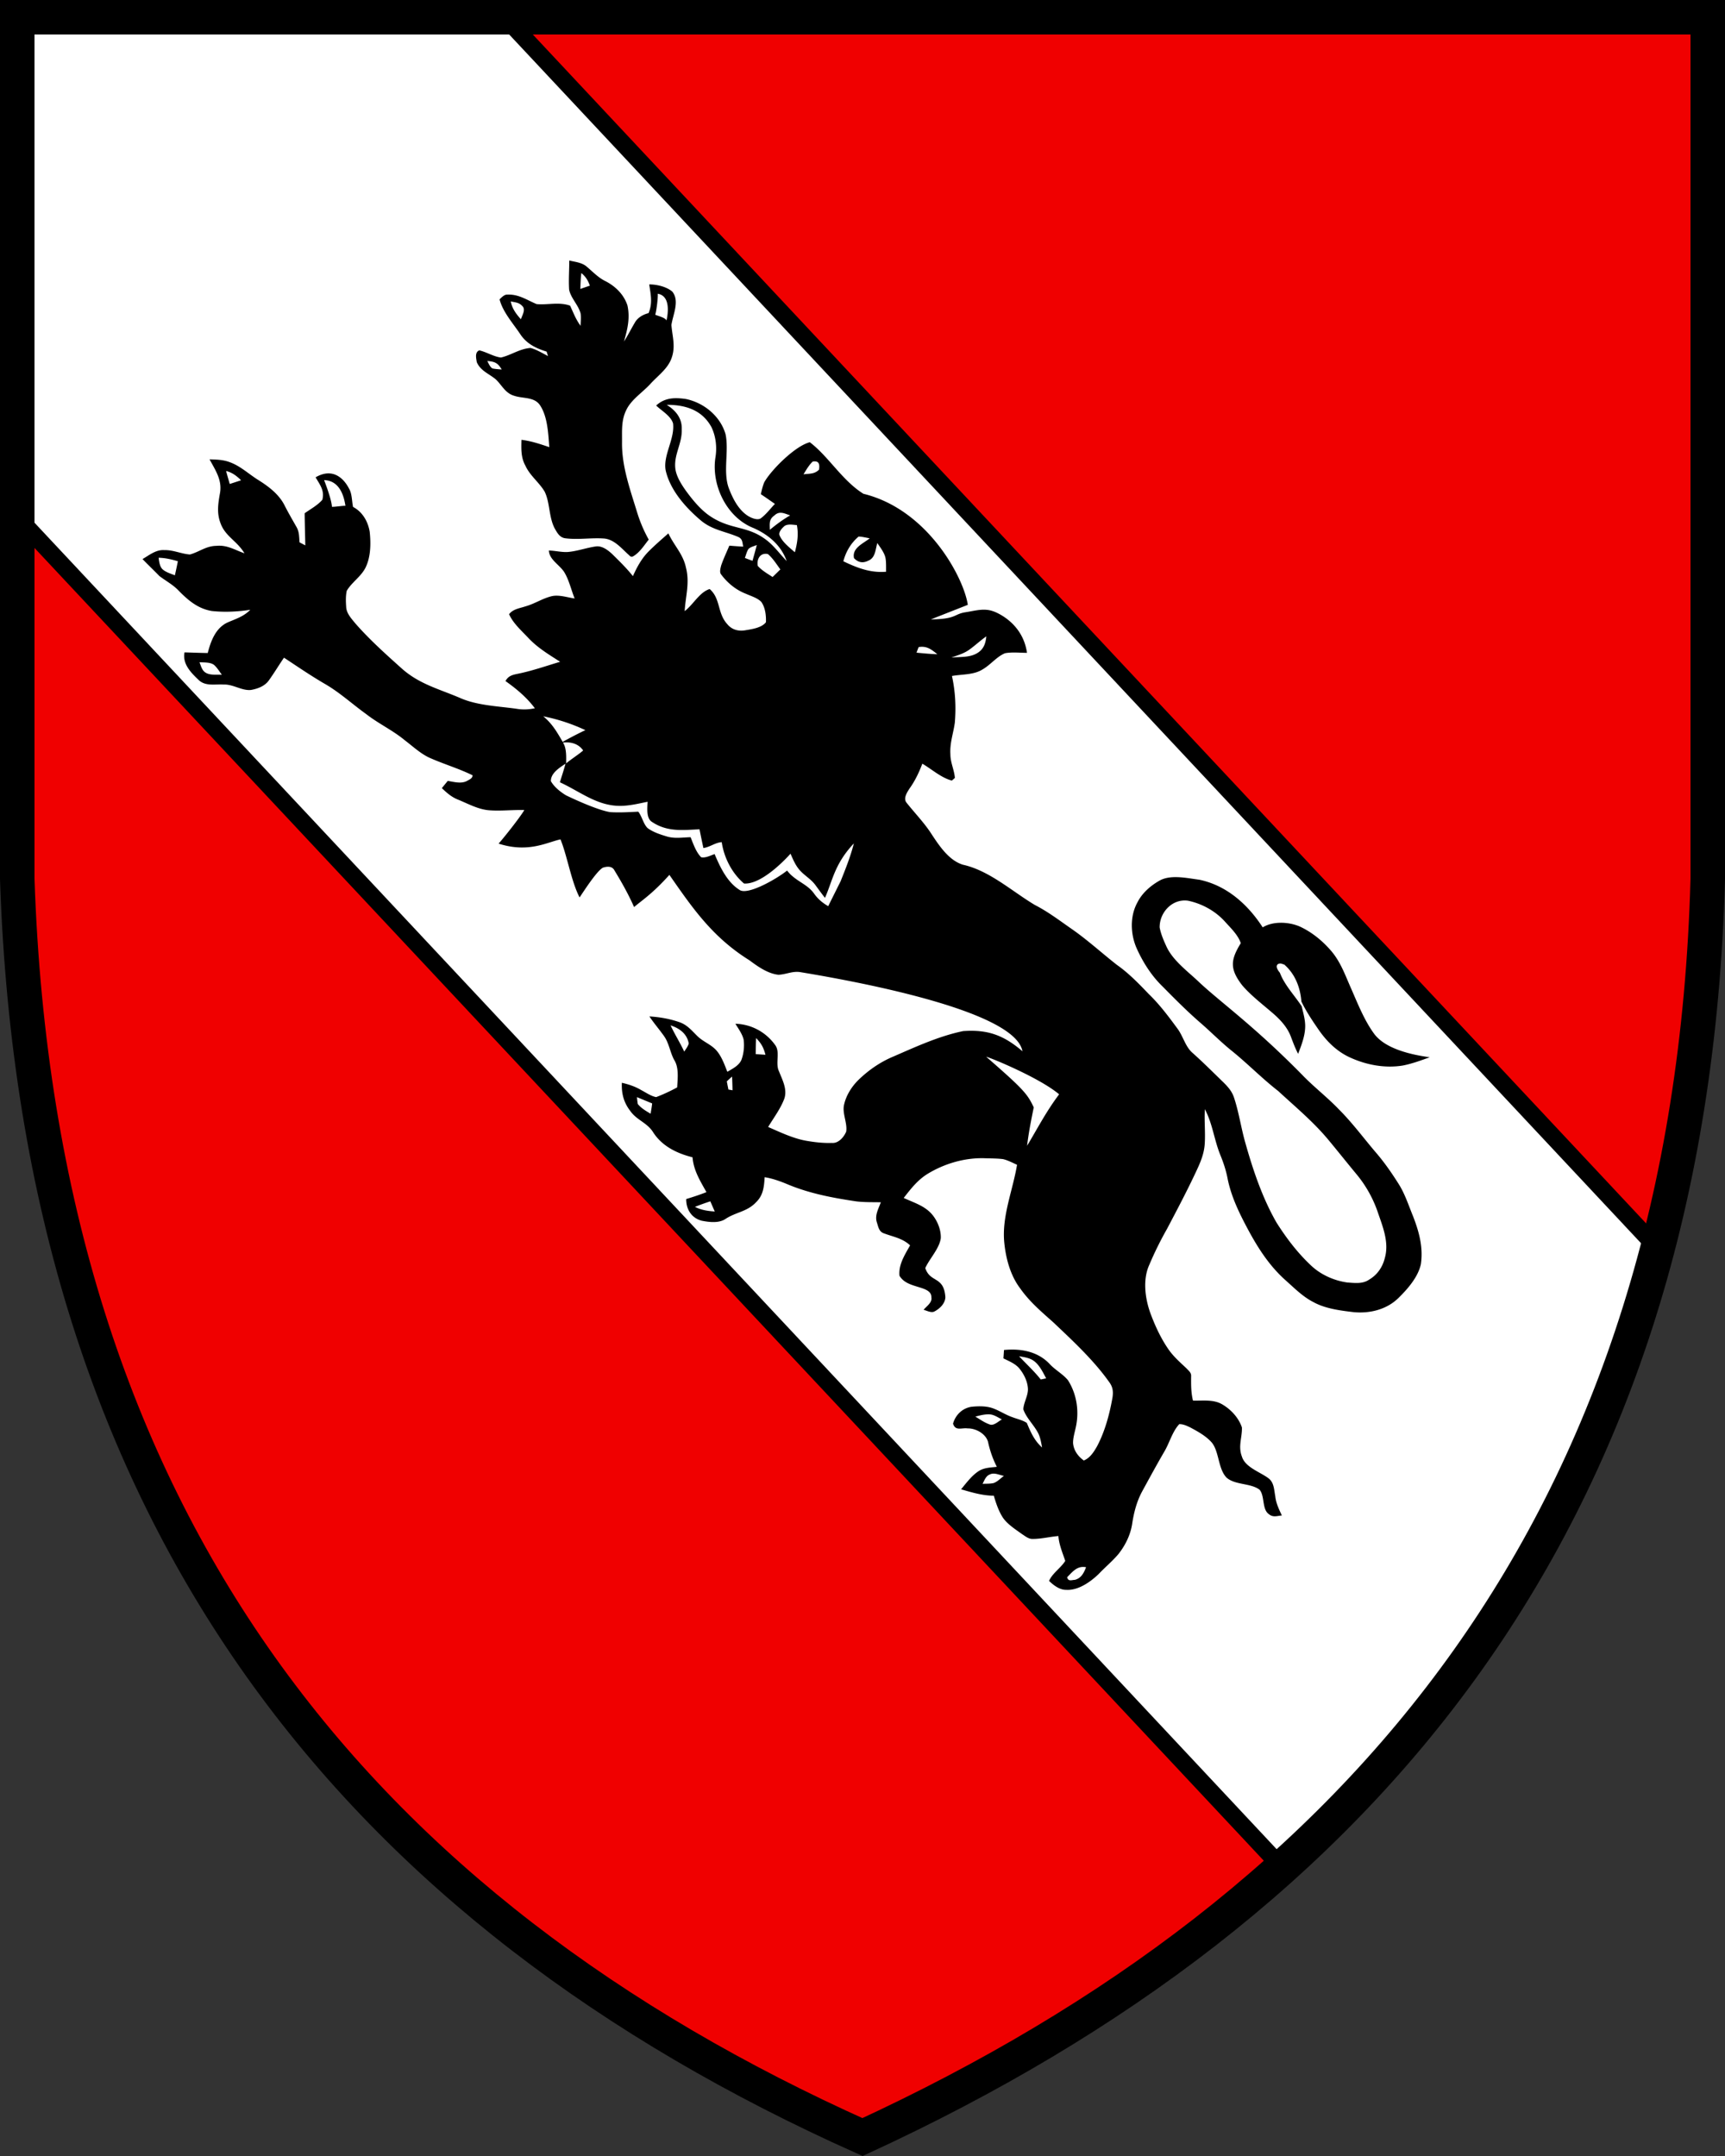
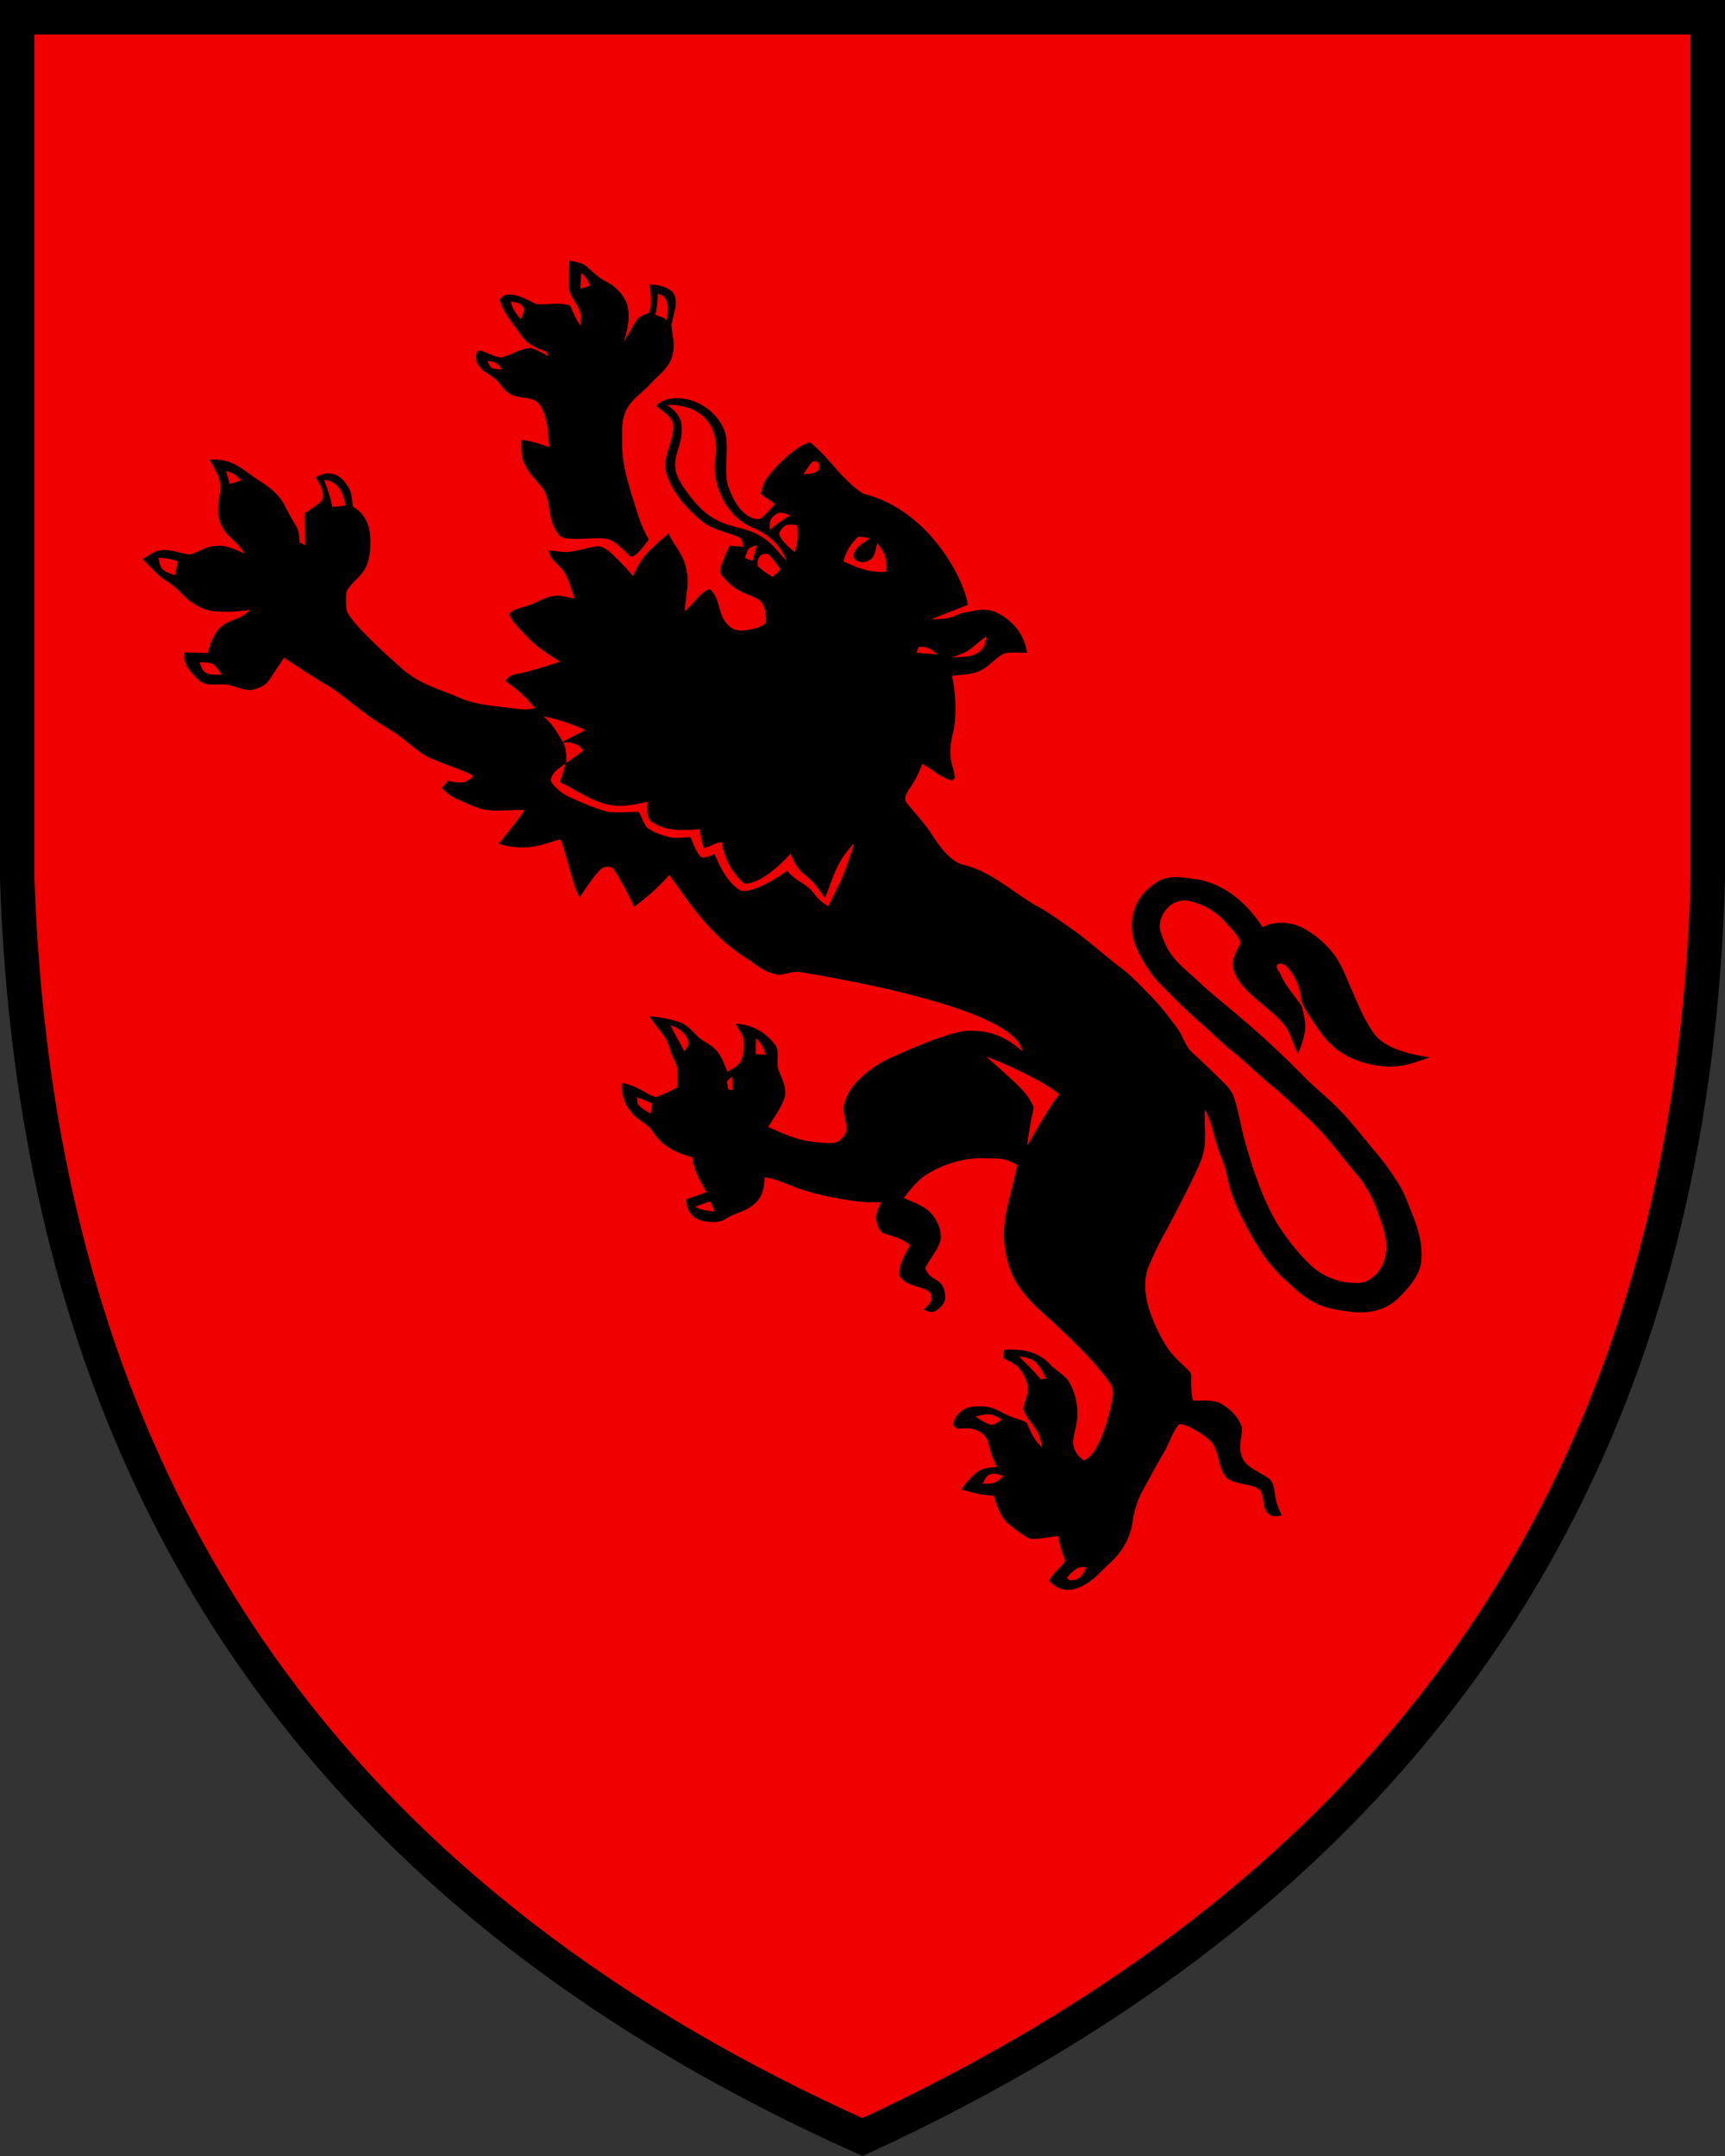
<svg xmlns="http://www.w3.org/2000/svg" width="400" height="500" version="1.1">
  <rect width="100%" height="100%" fill="#333333" stroke="none" />
  <path d="M396 4H4v199.84c5 149.88 80 239.81 196 291.77 117-53.957 192-143.88 196-291.77z" fill="#f00000" />
-   <path d="m3.394 4v115.23l293.6 313.57c41.534-37.483 71.506-84.665 86.861-143.86l-266.79-284.94z" fill="#fff" stroke="#000" stroke-width="4" />
  <path d="M132.004 60.413c.004 2.241-.174 4.515-.032 6.752.374 1.973 2.191 3.598 2.666 5.574.114.922.023 1.895-.023 2.822-1.146-1.644-1.445-2.563-2.417-4.669-2.55-.943-5.39-.109-7.787-.376-2.314-.972-4.144-2.328-6.829-2.191-.666-.014-1.292.666-1.74 1.105.758 2.972 3.205 5.652 4.88 8.19 1.452 2.137 3.626 3.187 6.027 3.922.105.342.215.69.329 1.031-1.306-.666-2.648-1.506-4.068-1.876-2.506.178-4.552 1.698-6.852 2.219-1.703-.206-3.329-1.278-5.013-1.662-1.087.43-.73 1.822-.59 2.73.877 2.041 2.859 2.685 4.434 4.018 1.42 1.356 2.182 3.187 4.232 3.78 2.095.713 4.73.187 6.058 2.288 1.721 2.675 1.85 6.537 2.091 9.627-2.123-.72-4.218-1.428-6.455-1.697-.046 2.113-.146 4.067.909 5.98 1.082 2.379 3.182 3.853 4.469 6.031 1.27 2.58.94 5.967 2.374 8.61.575 1 1.146 2.05 2.41 2.21 3 .397 6.137-.178 9.132.068 2.374.292 3.99 2.388 5.67 3.858.319.397.68.457 1.081.173 1.42-.872 2.443-2.501 3.47-3.789a32.386 32.386 0 0 1-2.712-6.387c-1.584-5.168-3.52-10.518-3.483-15.997.041-2.757-.246-5.246 1.05-7.788 1.16-2.352 3.744-3.982 5.538-5.945 1.835-2.018 4.213-3.611 5.017-6.314.808-2.62.037-4.794-.146-7.346.329-2.35 1.972-5.565.2-7.734-1.337-1.155-3.657-1.69-5.35-1.67.347 2.337.822 4.378-.155 6.656-1.296.327-2.57 1.064-3.2 2.242-.858 1.433-1.584 2.935-2.502 4.332.817-2.803 1.452-5.442.803-8.373-.844-2.534-2.785-4.442-5.136-5.634-1.684-.835-2.88-2.15-4.296-3.337-1.096-.972-2.68-1.091-4.054-1.434zm2.803 2.908c1.037.881 1.516 1.662 1.977 2.927-.74.25-1.479.502-2.214.762.05-1.246.068-2.465.237-3.689zm-16.372 6.583c.96.206 1.945.242 2.63 1.028.954.794-.004 2.205-.274 3.113-1.114-1.241-2.027-2.465-2.356-4.14zm34.088-1.78c3.09.511 2.335 4.89 2.02 6.204-.255-.666-1.874-1.007-2.606-1.346.265-.772.671-3.909.586-4.858zm-39.53 15.596c1.727.123 2.475.456 3.338 1.972-.717-.064-1.456-.092-2.16-.252-.566-.356-.867-1.154-1.177-1.72z" />
  <path d="M157.19 92.354c-1.84-.064-3.538.304-5.035 1.697 1.246 1.206 3.407 2.408 3.914 4.133.447 3.647-2.38 7.414-1.703 10.937 1.05 4.597 4.676 8.66 8.201 11.62 2.615 2.177 5.6 2.491 8.59 3.774 1.06.457.963 1.283 1.187 2.256a108.37 108.37 0 0 1-3.226-.228c-.635 1.53-1.36 3.04-1.895 4.605-.146.594-.438 1.563 0 2.078 1.465 1.968 3.41 3.57 5.711 4.465 1.17.534 2.698.955 3.598 1.9.926 1.292 1.139 3.16 1.076 4.708-.986 1.315-3.31 1.619-4.83 1.875-1.566.269-3.088-.15-4.111-1.4-2.37-2.567-1.535-5.95-4.106-8.169-2.36.721-3.817 3.637-5.799 5.121.206-3.483 1.207-6.533.303-10.07-.666-3.183-2.741-5.095-4.078-7.957-1.553 1.356-3.113 2.716-4.574 4.172-1.64 1.653-2.708 3.633-3.653 5.742-1.434-1.826-3.128-3.463-4.775-5.093-1-.936-2.413-2.026-3.861-1.79-2.145.31-4.225 1.082-6.407 1.278-1.51.1-2.899-.299-4.441-.336.077 2.132 2.524 3.327 3.592 5.062 1.105 1.84 1.582 4.073 2.38 6.063-1.64-.242-3.535-.881-5.17-.566-2.214.488-4.01 1.774-6.23 2.39-1.328.452-2.9.617-3.795 1.822.91 2.104 2.926 3.863 4.483 5.53 2.16 2.287 4.735 3.82 7.351 5.5-3.35 1-6.602 2.152-10.035 2.828-1.17.242-2.04.528-2.638 1.646 2.57 1.821 4.903 3.769 6.812 6.307-1.406.297-2.8.37-4.224.123-4.19-.598-8.806-.736-12.75-2.352-4.858-2.137-9.552-3.222-13.684-6.806-3.752-3.36-7.57-6.768-10.896-10.557-.932-1.137-2.17-2.419-2.202-3.967-.087-1.205-.127-2.483.133-3.67 1.11-1.94 3.242-3.238 4.31-5.297 1.27-2.493 1.301-5.646 1.018-8.367-.36-2.274-1.581-4.609-3.863-5.799-.297-1.347-.21-3.073-.95-4.283-.14-.216-2.583-5.59-7.737-2.584 1.008 1.744 2.118 3.06 1.566 5.21-1.105 1.279-2.74 2.15-4.104 3.126.022 2.484.105 4.968.15 7.451-.442-.237-.89-.475-1.333-.707-.11-1.242-.045-2.36-.67-3.492-.954-1.69-1.932-3.355-2.809-5.09-1.283-2.534-3.612-4.316-5.963-5.799-2.356-1.443-4.163-3.274-6.761-4.219-1.534-.575-3.05-.602-4.666-.648 1.31 2.452 2.887 4.676 2.453 7.629-.43 2.434-.837 4.661.049 7.062 1.078 3.16 3.83 4.16 5.597 7.1-2.283-.79-4.028-1.99-6.547-1.73-2.356.027-3.967 1.42-6.103 2.003-2.023-.142-3.862-1.081-5.953-1.017-1.94-.128-3.452 1.164-5.041 2.082 1.255 1.3 2.64 2.62 3.914 3.935 1.588 1.192 3.273 2.072 4.633 3.555 2.169 2.187 4.4 4.037 7.54 4.553 2.987.315 5.94.164 8.903-.283-1.507 1.552-3.354 2.113-5.271 2.939-2.785 1.301-3.877 4.31-4.598 7.086-1.795-.022-3.589-.104-5.383-.15-.512 2.72 1.516 4.72 3.315 6.44 1.58 1.47 3.78.897 5.748 1.02 2.228-.096 4.236 1.487 6.369 1.254 1.606-.292 3.218-.894 4.181-2.29 1.205-1.69 2.282-3.48 3.455-5.196 3.16 2.086 6.278 4.228 9.559 6.127 3.434 2 6.25 4.62 9.465 6.93 2.867 2.242 6.156 3.752 8.963 6.076 1.794 1.36 3.56 3.022 5.591 4.004 3.32 1.507 6.88 2.53 10.145 4.14.032.718-.777 1.01-1.293 1.31-1.328.722-3.044.217-4.455-.01-.456.56-.914 1.122-1.375 1.679 1.123 1.063 2.239 2.064 3.7 2.643 2.383.968 4.696 2.282 7.253 2.492 2.711.214 5.457-.132 8.182-.05-1.059 1.763-4.599 6.244-5.969 7.782 6.905 2.243 11.282-.342 14.352-.98 1.57 3.853 2.502 9.76 4.424 13.457.954-1.383 3.911-6.048 5.404-6.897.99-.32 2.173-.415 2.707.676 1.662 2.717 3.247 5.544 4.53 8.46 1.828-1.576 4.253-3.072 8.185-7.464 5.202 7.439 9.866 14.396 18.562 19.805 1.93 1.447 4.275 3.103 6.73 3.36 1.877-.084 3.316-.944 5.206-.588 15.307 2.526 49.757 9.2 51.373 18.33-4.33-3.727-8.063-5.09-13.75-4.682-5.598 1.16-10.97 3.634-16.193 5.908-3.032 1.264-5.753 3.15-8.104 5.434-1.557 1.543-2.822 3.543-3.31 5.693-.498 1.995.813 4.319.48 6.295-.535 1.265-1.79 2.74-3.303 2.607-2.077.073-4.2-.182-6.24-.552-2.932-.575-5.822-1.955-8.55-3.147 1.291-2.15 2.916-4.272 3.775-6.637.694-2.192-.506-4.34-1.287-6.332-.863-1.835.36-4.42-.858-6.03-2.142-3-5.526-4.835-9.224-4.94.69 1.14 1.576 2.336 1.9 3.633.223 1.502.038 3.33-.51 4.754-.562 1.31-2.08 2.068-3.261 2.748-.667-1.69-1.315-3.543-2.52-4.936-1.237-1.41-3.068-2-4.42-3.334-1.305-1.274-2.31-2.556-4.09-3.205-2.254-.798-4.66-1.217-7.042-1.36 1.05 1.576 2.29 3.002 3.38 4.54 1.174 1.634 1.398 3.71 2.334 5.49 1.178 1.785.84 4.374.725 6.433-1.497.813-3.272 1.649-4.87 2.247-1.214-.22-2.366-1.06-3.452-1.62-1.402-.836-2.918-1.34-4.502-1.7-.11 2.47.431 4.575 1.951 6.534 1.46 2.11 3.908 2.719 5.273 4.897 2.077 3.265 5.52 4.937 9.163 5.85.256 3.09 1.77 5.455 3.226 8.08-1.539.608-3.11 1.12-4.693 1.603-.023 2.397 1.247 4.423 3.62 5.031 1.718.333 3.987.617 5.51-.433 2.453-1.607 5.014-1.644 7.09-3.881 1.663-1.612 1.837-3.592 1.97-5.783 1.972.315 3.801 1.007 5.632 1.779 5.027 2.05 10.219 3.021 15.561 3.82 1.89.238 3.844.178 5.748.215-.534 1.484-1.42 2.968-.945 4.584.365 1.082.475 2.252 1.717 2.64 2.154.813 4.253 1.114 6.011 2.766-1.2 2.16-2.72 4.46-2.457 7.05 1.11 1.89 3.367 2.24 5.262 2.894.995.347 2.189.866 2.135 2.117.237 1.2-1.122 2.055-1.803 2.88.717.203 1.643.704 2.37.458 1.277-.607 2.644-1.877 2.675-3.393-.344-4.956-3.497-3.241-4.66-6.734.999-2.214 3.221-4.455 3.595-6.889.1-1.917-.753-4.035-1.972-5.5-1.716-2.06-4.272-2.777-6.623-3.877 1.685-2.164 3.278-4.228 5.67-5.666 3.954-2.37 8.633-3.715 13.258-3.537 1.365.045 2.75.03 4.11.2 1.122.26 2.191.84 3.241 1.316-1 6.003-3.55 11.898-2.964 18.002.36 3.693 1.406 7.637 3.675 10.637 2.137 3.054 4.871 5.382 7.633 7.834 4.52 4.287 9.438 8.833 13.041 13.938.848 1.146.95 2.205.744 3.584-.685 3.87-1.755 7.884-3.617 11.363-.75 1.292-1.59 2.63-3.031 3.218-1.333-.954-2.337-2.328-2.488-4-.032-1.14.334-2.342.576-3.46.903-3.776.332-7.876-1.764-11.163-1.241-1.493-3.04-2.408-4.35-3.869-2.767-2.85-6.662-3.508-10.479-3.138-.04.648-.086 1.302-.132 1.95 1.233.612 2.718 1.206 3.63 2.265 1.078 1.297 1.944 2.99 2.045 4.697.11 1.635-1.018 3.296-1.06 4.857.717 2.096 2.67 3.808 3.584 5.826.407.945.577 2.014.76 3.018-1.804-1.63-2.622-3.515-3.54-5.701-.986-.653-2.273-.911-3.369-1.34-1.507-.516-2.803-1.405-4.287-1.97-1.584-.64-3.484-.6-5.16-.434-2.127.329-3.706 1.866-4.29 3.916.57 1.794 1.976.904 3.396 1.105 1.95-.05 4.447 1.36 4.785 3.424.46 1.972 1.063 3.685 1.976 5.484-1.51.182-2.968.168-4.287 1.04-1.557 1.032-2.822 2.74-4 4.173 2.502.726 4.95 1.466 7.588 1.489.502 1.73 1.123 3.593 2.12 5.11 1.085 1.56 2.949 2.724 4.478 3.833.722.461 1.476 1.11 2.375 1.078 2 .018 3.99-.508 6-.672.164 2.063.949 3.84 1.592 5.766-.995 1.602-2.94 2.813-3.762 4.63 1 .986 2.474 2.118 3.95 2.08 2.783.198 5.624-1.815 7.546-3.655 1.483-1.566 3.16-2.959 4.56-4.598 1.65-2.069 2.886-4.592 3.247-7.23.402-2.58 1.058-5.06 2.304-7.366 1.712-3.136 3.416-6.272 5.215-9.36 1.136-1.975 1.815-4.558 3.381-6.216.913-.009 1.659.35 2.467.725 1.799.959 3.777 2.037 5.119 3.603 1.68 2.155 1.413 6.035 3.367 8.067 1.981 1.767 5.615 1.242 7.66 2.812 1.247 1.447.526 4.52 2.147 5.656.982.826 1.881.416 3.023.32-.667-1.452-1.356-2.83-1.52-4.443-.31-1.57-.252-3.29-1.718-4.287-1.899-1.383-5.277-2.479-6.02-4.926-.932-2.42.072-4.387 0-6.752-.736-2.21-2.485-4.118-4.462-5.3-2.077-1.28-4.55-.867-6.887-.936-.466-1.867-.445-3.703-.432-5.611.073-.904-.574-1.3-1.117-1.903-1.502-1.42-3.026-2.74-4.2-4.47-1.784-2.597-3.118-5.533-4.2-8.487-1.196-3.447-1.725-7.74-.127-11.137a79.605 79.605 0 0 1 4.056-8.207c2.324-4.415 4.667-8.839 6.776-13.363.968-2.05 1.813-4.03 1.968-6.322.183-2.69-.136-5.378.038-8.076 1.803 3.424 2.14 7.08 3.591 10.646.744 1.817 1.329 3.606 1.694 5.54.863 4.233 2.75 8.04 4.775 11.825 2.297 4.255 4.853 8.217 8.455 11.49 2.196 1.94 4.147 3.969 6.694 5.256 2.72 1.498 6.173 1.936 9.232 2.3 3.808.38 7.801-.605 10.545-3.376 2.118-2.087 4.477-4.809 5.107-7.786.553-3.903-.423-7.464-1.82-11.066-1.087-2.653-1.89-5.217-3.383-7.558-1.516-2.397-3.14-4.753-4.976-6.922-2.977-3.46-5.602-7.08-8.848-10.318-2.689-2.812-5.776-5.168-8.474-7.967-11.4-11.624-19.522-17.282-24.271-21.852-2.543-2.369-5.932-4.897-7.325-8.143-.617-1.347-1.215-2.768-1.484-4.224-.041-3.483 2.927-6.705 6.566-6.2 3.27.686 6.381 2.398 8.62 4.901 1.304 1.442 3.017 3.075 3.624 4.951-2.35 3.84-2.635 5.946.352 9.793 2.118 2.466 4.976 4.595 7.4 6.727 1.612 1.433 3.095 3.1 3.862 5.144.512 1.356 1.01 2.707 1.685 3.994.73-1.886 1.551-4.007 1.63-6.043.09-1.68-.425-3.365-.813-5-.832-1.262-1.831-2.498-2.756-3.773a25.549 25.549 0 0 1-1.278-1.914l-.013-.022a13.05 13.05 0 0 1-1-2.037c.008.013 1.548 2.74 0-.01-1.257-1.5-.677-2.144.119-2.144-.04-.011.032.007 0-.002.215 0 .43.077.646.17.172.046-.078-.022.237.063 2.529 2.196 3.726 5.3 3.986 8.584 1.16 2.405 2.647 4.592 4.162 6.779 1.836 2.584 4.082 4.775 6.977 6.135 3.844 1.78 8.145 2.61 12.359 1.935 2.132-.41 4.213-1.183 6.254-1.918-4.048-.57-10.072-1.833-12.787-5.322-2.306-3.086-3.854-7.016-5.393-10.531-1.379-3.082-2.393-6.115-4.598-8.736-2.032-2.383-4.56-4.469-7.423-5.766-2.482-1.05-6.099-1.262-8.522.225-3.456-5.323-8.328-9.706-14.684-11.043-2.77-.356-6.41-1.205-9.012.082-2.164 1.169-4.231 2.93-5.345 5.162-1.812 3.256-1.64 7.506-.106 10.834 1.443 3.173 3.396 6.223 5.912 8.66 2.807 2.84 5.575 5.639 8.584 8.264 2.547 2.182 4.866 4.583 7.487 6.683 3.702 2.99 7.003 6.397 10.766 9.319 4.063 3.753 8.08 7.07 11.592 11.273 2.21 2.662 4.36 5.372 6.57 8.033a27.907 27.907 0 0 1 5.012 9.059c1.146 3.296 2.534 6.803 1.552 10.318-.52 2.127-1.74 3.926-3.638 5.044-1.506 1.046-3.297.79-5.036.676-3.223-.443-6.41-1.9-8.724-4.215-3-2.853-5.53-6.217-7.738-9.705-3.305-5.766-5.479-12.276-7.268-18.65-.954-3.373-1.475-7.053-2.594-10.363-.456-1.378-1.351-2.406-2.361-3.41-2.401-2.333-4.76-4.698-7.258-6.926-1.635-1.397-2.156-3.843-3.475-5.61-2.032-2.771-4.155-5.61-6.63-7.993-2.337-2.438-4.627-4.823-7.403-6.781-3.493-2.735-6.757-5.73-10.41-8.278-2.83-1.963-5.538-4.043-8.619-5.619-5.264-3.136-10.55-7.99-16.709-9.345-3.2-1-5.407-4.296-7.164-6.957-1.712-2.707-3.936-4.95-5.908-7.448-.785-1 .16-2.396.723-3.277 1.278-1.781 2.183-3.7 2.959-5.744 2.21 1.292 4.36 3.27 6.847 3.918l.7-.621c-.148-1.895-1.05-3.557-1.042-5.502-.169-2.565.689-4.82 1.026-7.303.306-3.63.124-7.268-.666-10.83 2.448-.438 5.118-.22 7.199-1.584 1.79-1.05 3.211-2.921 5.111-3.697 1.652-.302 3.423-.093 5.094-.088-1.03-7.22-7.508-9.553-7.898-9.66-2.128-.76-4.205-.078-6.364.246-2.767.43-2.012 1.584-8.035 1.658l8.569-3.375c-.874-6.094-9.127-22.075-24.211-25.758-4.954-3.11-8.044-8.632-12.422-11.951-3.428.855-8.998 6.484-10.561 9.277-.37.88-.58 1.84-.797 2.766 1.1.74 2.185 1.498 3.267 2.26-1.096 1.128-2.076 2.487-3.359 3.4-.804.402-2.037-.127-2.768-.543-2.264-1.383-3.583-3.962-4.51-6.36-1.492-3.797.035-8.701-.814-12.67-1.2-4.162-4.989-7.28-9.166-8.152a16.978 16.978 0 0 0-1.885-.185zm140.36 131.26c-.468-.125-.834-.222-.646-.17v.002c.318.088.845.232.863.236-.067-.04-.145-.037-.217-.068zM154.59 93.884c4.246-.012 8.163 1.122 10.379 5.162 1.045 2.163 1.324 4.746.918 7.111-.954 6.41 2.642 13.866 8.842 16.3 3.483 1.547 6.378 3.986 7.693 7.656-1.803-1.844-3.1-3.822-5.287-5.297-4.317-3.018-8.202-1.925-13.092-5.555-1.945-1.488-3.576-3.507-5.014-5.475-1.055-1.493-2.223-3.323-2.437-5.173-.347-3.26 1.615-5.728 1.492-9.06.082-2.09-.884-4.062-3.494-5.669zm34.371 13.113c1.018.026 1.117.847.96 1.914-1.008 1.064-2.264.914-3.606 1.088.634-1.005 1.269-2.156 2.15-2.965.185-.03.351-.04.496-.037zm-136.53 2.23c1.42.352 2.448 1.15 3.475 2.155-.876.287-1.754.574-2.635.857-.28-1.004-.589-2.002-.84-3.011zm22.721 2.12c4.11.105 4.746 4.802 4.951 5.957-.443-.055-2.697.29-3.135.23-.09-1.842-1.816-6.187-1.816-6.187zm105.86 7.57v.002c.71-.002 1.43.35 2.223.603-1.7.96-3.225 2.113-4.727 3.35-.023-1.378-.242-2.414 1.045-3.313.494-.475.974-.64 1.459-.642zm2.16 2.738c.555-.008 1.136.087 1.604.117.434 2.15.102 4.223-.46 6.305-1.25-1.1-2.904-2.36-3.552-3.922-.288-.685.489-1.57.969-2 .358-.383.884-.493 1.44-.5zm15.922 2.783c.863.02 1.735.257 2.584.407-1.488 1.2-4.157 2.232-3.646 4.597.98 1.032 2.076 1.22 3.345.567 1.626-.648 1.625-2.638 2.059-4.067.689 1.018 1.57 2.145 1.875 3.346.21 1.068.142 2.219.16 3.305-3.643.31-6.718-.902-9.91-2.424.597-2.26 1.748-4.215 3.533-5.73zm-23.607 1.96c-.306 1.227-.656 2.437-.994 3.656a43.556 43.556 0 0 1-1.768-.66c.265-.686.425-1.476.84-2.083.484-.484 1.306-.65 1.922-.914zm2.094 2.035c.151.002.31.02.477.056 1.15.968 2.008 2.36 2.894 3.567-.603.584-1.196 1.18-1.803 1.756-1.165-.758-2.497-1.52-3.43-2.57-.271-1.42.405-2.834 1.862-2.81zm-140.8.92c1.544.027 2.99.373 4.46.802a96.437 96.437 0 0 1-.69 3.27c-.964-.398-2.159-.721-2.917-1.461-.616-.64-.739-1.767-.853-2.611zm191.93 18.225c-.132 1.387-.476 2.642-1.617 3.55-1.845 1.448-4.292 1.166-6.483 1.358 1.47-.525 2.876-.906 4.168-1.828 1.351-.972 2.562-2.122 3.932-3.08zm-14.861 2.42c1.399.022 2.327.784 3.506 1.724-1.62-.045-3.224-.21-4.83-.36.154-.433.32-.867.494-1.296.296-.05.571-.073.83-.069zM46.26 153.58c1.068.073 2.525-.05 3.406.649.698.639 1.222 1.497 1.774 2.26-1.228-.074-2.926.187-3.94-.621-.68-.488-.948-1.544-1.24-2.288zm79.705 12.54a42.19 42.19 0 0 1 9.78 3.214c-1.234.543-4.1 2.048-5.27 2.719-1.24-2.158-2.423-4.24-4.51-5.934zm5.268 6.046c1.603-.03 3.07.532 3.994 1.875-.698.666-3.238 2.347-3.95 3.004.016-1.29.148-3.56-.738-4.83.234-.028.464-.044.694-.049zm-.104 4.944c-.379 1.457-.868 2.871-1.3 4.308 4.705 2.153 8.704 5.579 14.18 5.471 2.058-.031 4.152-.54 6.165-.955-.08 1.493-.33 3.813.961 4.643 3.524 2.384 7.053 1.94 11.07 1.744a236.73 236.73 0 0 0 .904 4.347c1.571-.228 2.663-1.243 4.247-1.363.534 3.594 2.35 7.19 5.171 9.594 4.33.295 10.323-6.4 10.78-6.916.57 1.283 1.082 2.557 1.99 3.648 1.123 1.351 2.602 2.108 3.675 3.487.776 1.036 1.516 2.096 2.329 3.101 1.78-4.003 2.18-7.809 6.697-12.629-.771 3.032-1.918 5.898-3.078 8.793l-2.875 5.77c-1.342-.8-2.34-1.61-3.252-2.89-1.365-1.925-3.327-2.584-5.053-4.081-.57-.438-1.227-1.285-1.227-1.285-2.574 2.04-9.282 5.85-11.074 4.449-2.84-1.794-4.468-5.278-5.732-8.268-.963.315-2.1.949-3.123.725-1.2-1.21-1.817-3.094-2.447-4.643-1.936.047-3.735.385-5.588-.199-1.507-.457-3.136-.987-4.406-1.937-.986-1-1.269-2.695-2.14-3.786-2.15.105-4.38.243-6.544.102-3.475-.585-10.236-3.908-10.236-3.908-1.323-.817-2.697-1.9-3.482-3.27-.042-1.886 2.028-3.13 3.388-4.052zm24.363 60.689c2.077.667 3.815 1.943 4.22 4.199-.186.675-.678 1.293-1.048 1.887-.968-2.078-2.2-4.013-3.172-6.086zm19.826 2.94c1.22 1.241 1.735 2.185 2.178 3.874-.754-.046-1.501-.098-2.254-.148.004-1.247.017-2.485.076-3.727zm53.37 4.337c1.04.22 12.437 4.916 16.905 8.709-3.05 4.063-5 7.9-7.428 11.932.4-3.332.993-6.18 1.543-8.898-1.44-3.082-2.323-4.177-11.02-11.742zm-58.935 4.592c.055 1.059.083 2.117.106 3.181-.315-.06-.632-.112-.952-.171-.123-.63-.259-1.262-.369-1.897.398-.388.804-.748 1.215-1.113zm-22.05 4.771c1.172.484 2.342.976 3.519 1.455-.082.8-.228 1.6-.356 2.39-1.096-.65-2.156-1.25-2.973-2.25-.087-.527-.149-1.06-.191-1.595zm17.01 24.164c.342.785.68 1.57 1.026 2.356-1.598-.105-3.145-.327-4.588-1.072a55.13 55.13 0 0 1 3.561-1.284zm71.595 35.926c1.178.214 2.457.36 3.447 1.1 1.297.954 2.086 2.635 2.83 4.018-.415.1-.835.191-1.255.27-1.525-1.946-3.35-3.585-5.022-5.388zm-7.26 13.477c.228-.005.46.004.696.028.9.142 1.766.74 2.574 1.146-.758.402-1.826 1.488-2.748 1.192-1.21-.393-2.32-1.193-3.403-1.846.98-.252 1.896-.503 2.881-.52zm1.324 13.742c.78-.007 1.586.373 2.416.524-.753.553-1.517 1.38-2.416 1.676-.822.174-1.697.132-2.533.17.425-.773.748-1.804 1.63-2.147.296-.157.598-.22.903-.223zm20.756 21.64a3.31 3.31 0 0 1 .715.074c-.525 1.324-1.092 2.51-2.58 2.921-.822.032-1.52.448-1.816-.597 1.11-1.123 2.102-2.385 3.681-2.399z" />
  <path d="M396 4H4v199.84c5 149.88 80 239.81 196 291.77 117-53.957 192-143.88 196-291.77z" fill="none" stroke="#000" stroke-width="8" />
</svg>